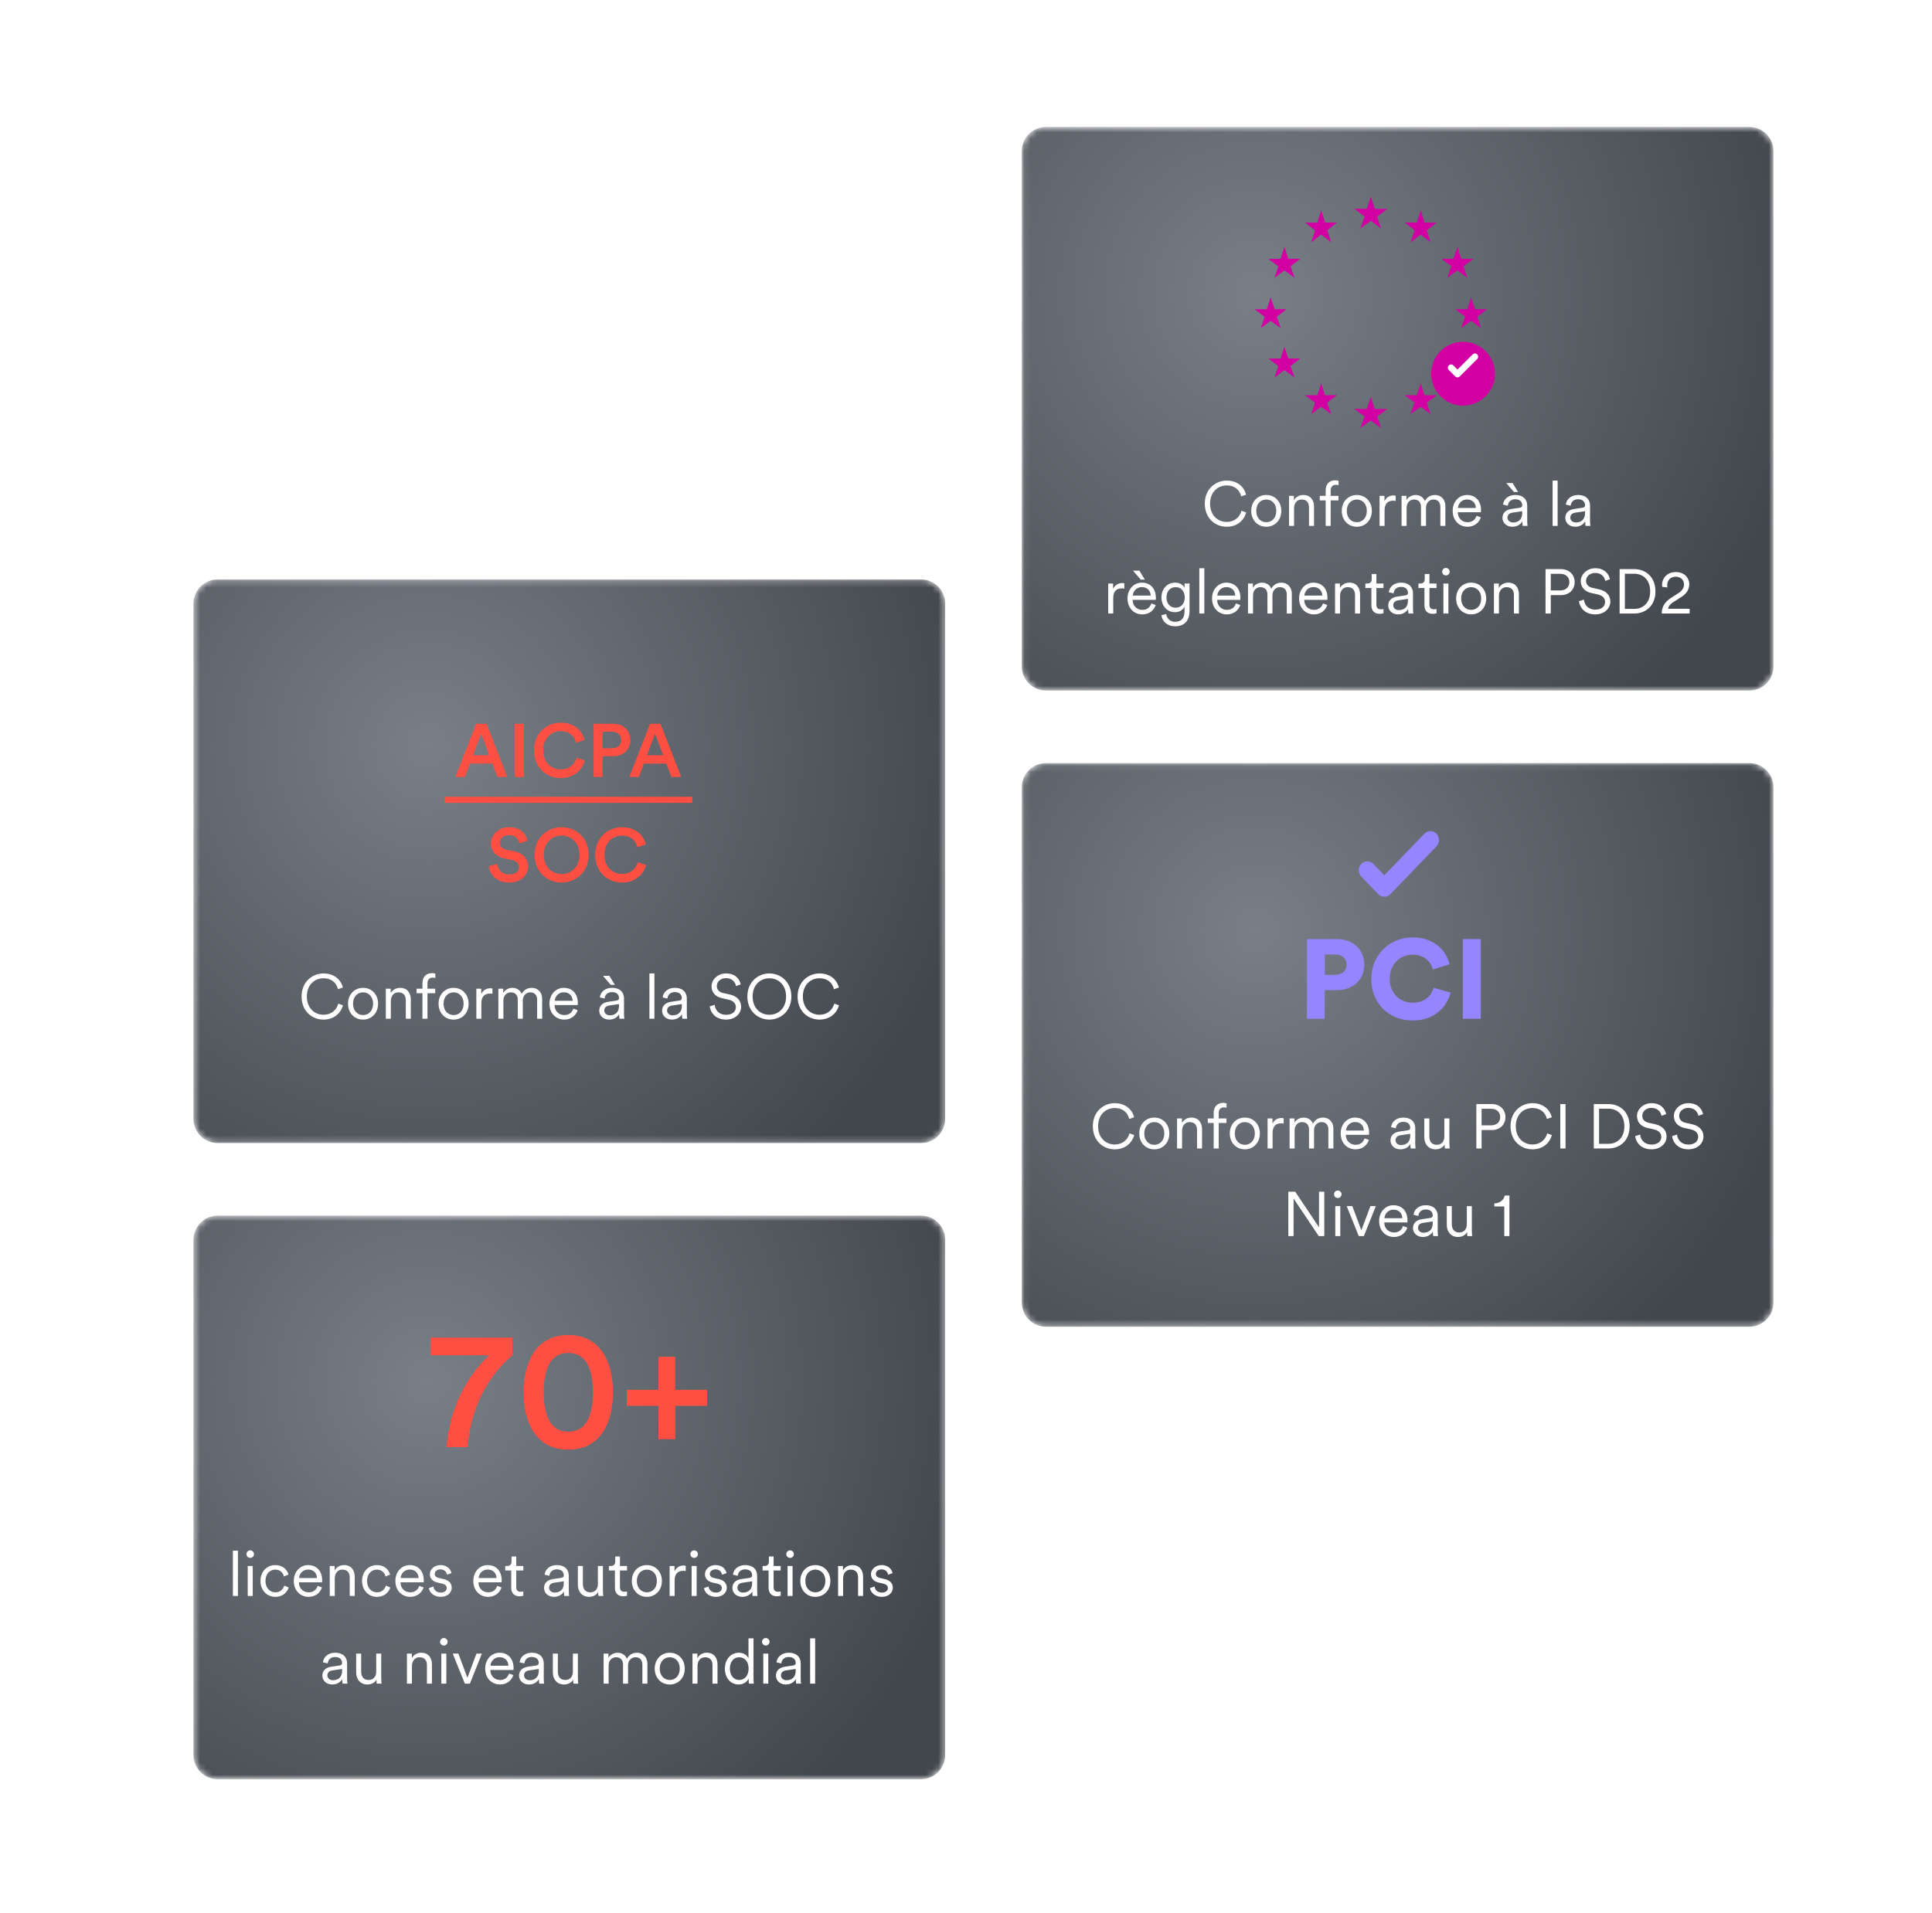
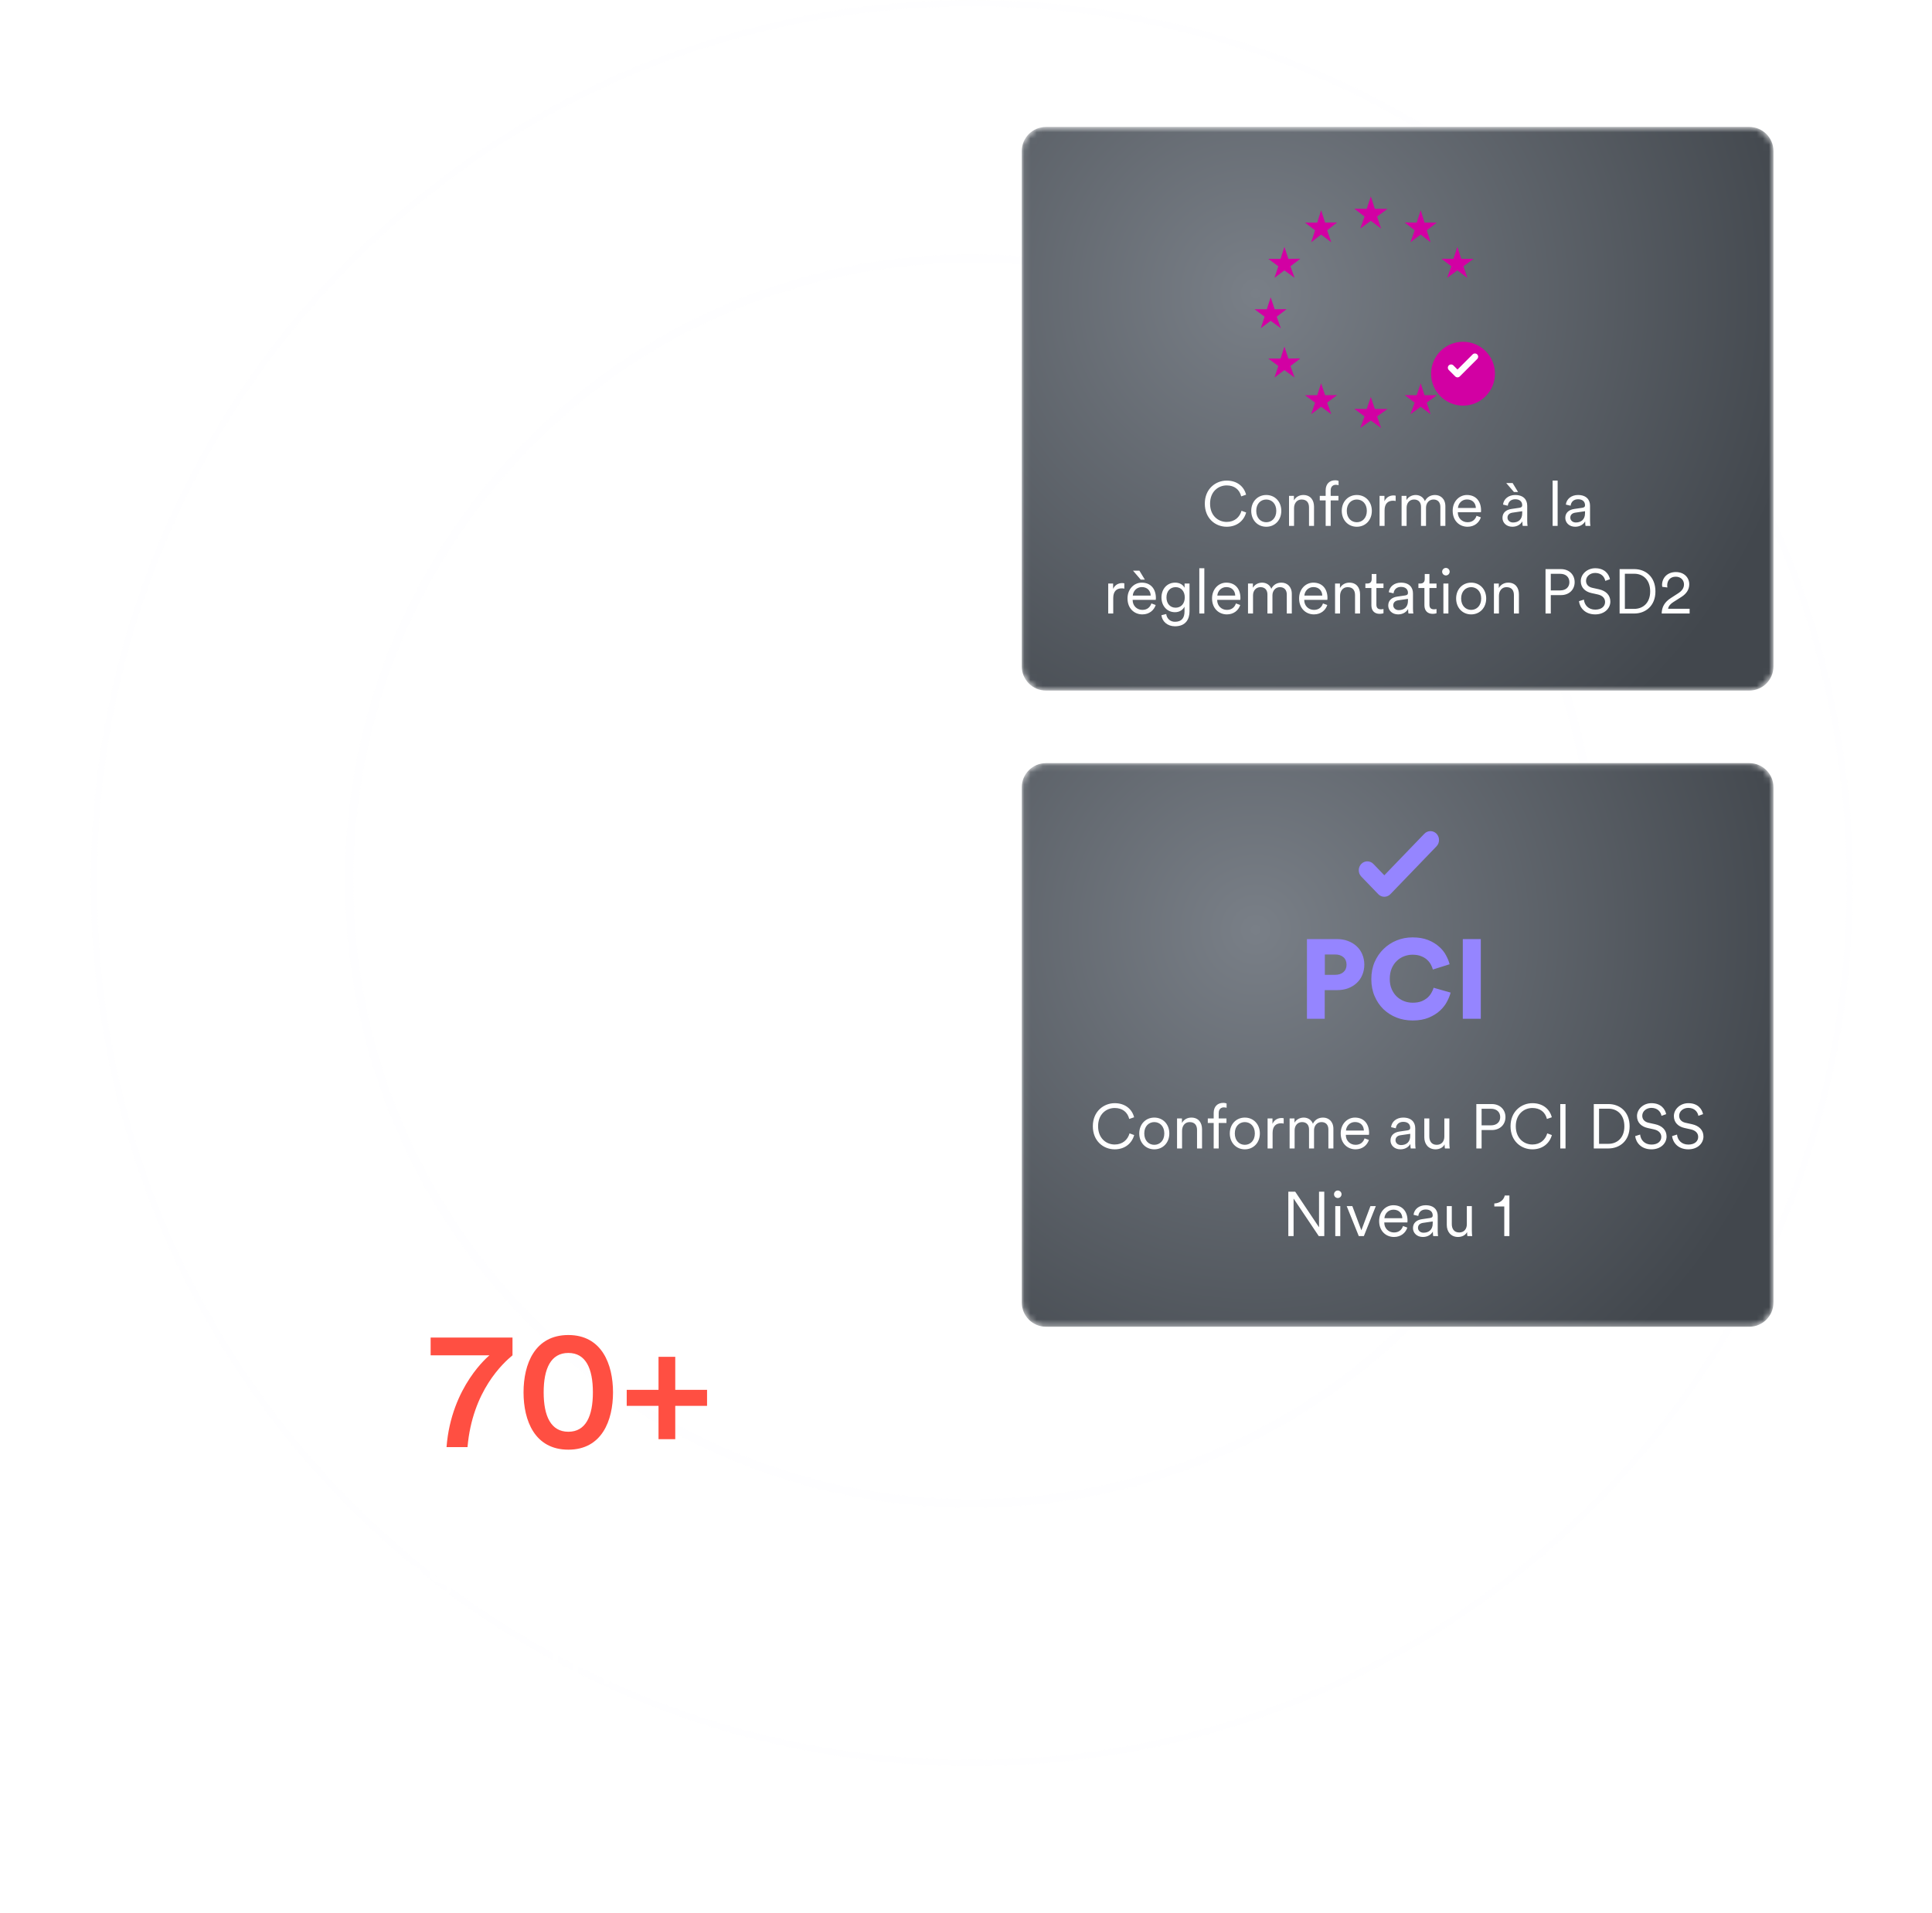
<svg xmlns="http://www.w3.org/2000/svg" width="314" height="311" viewBox="0 0 314 311" fill="none">
  <g opacity="0.07">
    <path d="M157.955 244.415C213.845 244.415 259.152 199.107 259.152 143.217C259.152 87.328 213.845 42.02 157.955 42.02C102.065 42.02 56.758 87.328 56.758 143.217C56.758 199.107 102.065 244.415 157.955 244.415Z" stroke="#F6F7F8" stroke-width="1.401" />
    <path d="M300.648 143.567C300.648 222.569 236.761 286.609 157.956 286.609C79.15 286.609 15.264 222.569 15.264 143.567C15.264 64.566 79.15 0.525 157.956 0.525C236.761 0.525 300.648 64.566 300.648 143.567Z" stroke="#F6F7F8" stroke-width="1.05" />
  </g>
  <mask id="mask0_1163_74585" style="mask-type:luminance" maskUnits="userSpaceOnUse" x="166" y="20" width="123" height="93">
    <path d="M284.305 20.635H169.996C167.825 20.635 166.065 22.395 166.065 24.566V108.332C166.065 110.503 167.825 112.263 169.996 112.263H284.305C286.476 112.263 288.235 110.503 288.235 108.332V24.566C288.235 22.395 286.476 20.635 284.305 20.635Z" fill="white" />
  </mask>
  <g mask="url(#mask0_1163_74585)">
    <path d="M284.305 20.635H169.996C167.825 20.635 166.065 22.395 166.065 24.566V108.332C166.065 110.503 167.825 112.263 169.996 112.263H284.305C286.476 112.263 288.235 110.503 288.235 108.332V24.566C288.235 22.395 286.476 20.635 284.305 20.635Z" fill="url(#paint0_radial_1163_74585)" />
    <path d="M199.366 85.631C197.534 85.631 195.813 84.287 195.813 81.874C195.813 79.461 197.584 78.127 199.366 78.127C201.005 78.127 202.166 79.033 202.522 80.418L201.728 80.693C201.453 79.563 200.598 78.911 199.366 78.911C197.992 78.911 196.668 79.919 196.668 81.874C196.668 83.839 197.992 84.847 199.366 84.847C200.649 84.847 201.484 84.073 201.779 83.034L202.532 83.31C202.166 84.664 201.016 85.631 199.366 85.631ZM205.801 80.469C207.206 80.469 208.245 81.548 208.245 83.045C208.245 84.552 207.206 85.631 205.801 85.631C204.396 85.631 203.358 84.552 203.358 83.045C203.358 81.548 204.396 80.469 205.801 80.469ZM205.801 81.202C204.926 81.202 204.172 81.864 204.172 83.045C204.172 84.236 204.926 84.897 205.801 84.897C206.677 84.897 207.43 84.236 207.43 83.045C207.43 81.864 206.677 81.202 205.801 81.202ZM210.315 82.617V85.488H209.5V80.611H210.295V81.344C210.61 80.775 211.18 80.469 211.822 80.469C212.992 80.469 213.562 81.304 213.562 82.362V85.488H212.748V82.485C212.748 81.772 212.422 81.202 211.537 81.202C210.752 81.202 210.315 81.853 210.315 82.617ZM217.531 81.344H216.269V85.488H215.454V81.344H214.497V80.611H215.454V79.705C215.454 78.636 216.126 78.077 216.992 78.077C217.287 78.077 217.48 78.138 217.552 78.178V78.881C217.48 78.85 217.348 78.81 217.114 78.81C216.717 78.81 216.269 79.023 216.269 79.725V80.611H217.531V81.344ZM220.516 80.469C221.921 80.469 222.96 81.548 222.96 83.045C222.96 84.552 221.921 85.631 220.516 85.631C219.111 85.631 218.072 84.552 218.072 83.045C218.072 81.548 219.111 80.469 220.516 80.469ZM220.516 81.202C219.64 81.202 218.887 81.864 218.887 83.045C218.887 84.236 219.64 84.897 220.516 84.897C221.391 84.897 222.145 84.236 222.145 83.045C222.145 81.864 221.391 81.202 220.516 81.202ZM226.831 80.581V81.446C226.699 81.406 226.546 81.395 226.404 81.395C225.589 81.395 225.029 81.864 225.029 82.963V85.488H224.215V80.611H225.009V81.487C225.324 80.775 225.945 80.54 226.485 80.54C226.617 80.54 226.76 80.561 226.831 80.581ZM228.588 80.611V81.304C228.863 80.795 229.453 80.469 230.085 80.469C230.757 80.469 231.337 80.825 231.581 81.467C231.927 80.775 232.538 80.469 233.23 80.469C234.116 80.469 234.91 81.08 234.91 82.302V85.488H234.096V82.393C234.096 81.721 233.739 81.202 232.976 81.202C232.253 81.202 231.764 81.793 231.764 82.525V85.488H230.95V82.393C230.95 81.721 230.594 81.202 229.82 81.202C229.087 81.202 228.608 81.772 228.608 82.536V85.488H227.794V80.611H228.588ZM236.953 82.577H239.865C239.844 81.803 239.345 81.192 238.419 81.192C237.574 81.192 237.004 81.853 236.953 82.577ZM239.977 83.849L240.679 84.104C240.404 84.949 239.641 85.631 238.511 85.631C237.208 85.631 236.098 84.674 236.098 83.034C236.098 81.497 237.177 80.469 238.409 80.469C239.885 80.469 240.71 81.497 240.71 82.983C240.71 83.086 240.699 83.198 240.689 83.269H236.932V83.31C236.932 84.236 237.635 84.897 238.511 84.897C239.335 84.897 239.783 84.429 239.977 83.849ZM244.191 84.195C244.191 83.34 244.791 82.862 245.646 82.739L246.96 82.546C247.316 82.495 247.397 82.342 247.397 82.129C247.397 81.579 247.031 81.161 246.267 81.161C245.554 81.161 245.127 81.589 245.056 82.21L244.282 82.027C244.384 81.1 245.198 80.469 246.247 80.469C247.632 80.469 248.212 81.263 248.212 82.21V84.674C248.212 85.081 248.242 85.335 248.273 85.488H247.479C247.458 85.376 247.418 85.132 247.418 84.755C247.204 85.152 246.675 85.631 245.799 85.631C244.791 85.631 244.191 84.938 244.191 84.195ZM245.901 84.938C246.746 84.938 247.397 84.47 247.397 83.431V83.106L245.809 83.34C245.341 83.411 245.005 83.676 245.005 84.154C245.005 84.552 245.341 84.938 245.901 84.938ZM246.054 79.981L244.801 78.524H245.84L246.725 79.981H246.054ZM253.156 85.488H252.341V78.127H253.156V85.488ZM254.401 84.195C254.401 83.34 255.002 82.862 255.857 82.739L257.171 82.546C257.527 82.495 257.608 82.342 257.608 82.129C257.608 81.579 257.242 81.161 256.478 81.161C255.765 81.161 255.338 81.589 255.267 82.21L254.493 82.027C254.595 81.1 255.409 80.469 256.458 80.469C257.842 80.469 258.422 81.263 258.422 82.21V84.674C258.422 85.081 258.453 85.335 258.484 85.488H257.689C257.669 85.376 257.628 85.132 257.628 84.755C257.415 85.152 256.885 85.631 256.01 85.631C255.002 85.631 254.401 84.938 254.401 84.195ZM256.111 84.938C256.956 84.938 257.608 84.47 257.608 83.431V83.106L256.02 83.34C255.552 83.411 255.216 83.676 255.216 84.154C255.216 84.552 255.552 84.938 256.111 84.938ZM182.732 94.829V95.694C182.6 95.654 182.447 95.644 182.305 95.644C181.49 95.644 180.93 96.112 180.93 97.211V99.736H180.116V94.859H180.91V95.735C181.226 95.022 181.847 94.788 182.387 94.788C182.519 94.788 182.661 94.809 182.732 94.829ZM184.105 96.825H187.017C186.997 96.051 186.497 95.44 185.571 95.44C184.726 95.44 184.156 96.101 184.105 96.825ZM187.129 98.097L187.831 98.352C187.556 99.197 186.793 99.879 185.663 99.879C184.36 99.879 183.25 98.921 183.25 97.282C183.25 95.745 184.329 94.717 185.561 94.717C187.037 94.717 187.862 95.745 187.862 97.231C187.862 97.334 187.851 97.446 187.842 97.517H184.085V97.558C184.085 98.484 184.787 99.146 185.663 99.146C186.488 99.146 186.935 98.677 187.129 98.097ZM185.398 94.228L184.146 92.772H185.184L186.07 94.228H185.398ZM188.758 100.011L189.542 99.818C189.623 100.53 190.163 101.08 190.957 101.08C192.097 101.08 192.514 100.408 192.514 99.4V98.616C192.29 99.085 191.761 99.522 190.967 99.522C189.674 99.522 188.768 98.494 188.768 97.13C188.768 95.766 189.664 94.717 190.987 94.717C191.751 94.717 192.281 95.073 192.525 95.552V94.859H193.329V99.37C193.329 100.571 192.779 101.813 190.957 101.813C189.756 101.813 188.88 101.039 188.758 100.011ZM192.555 97.12C192.555 96.112 191.955 95.45 191.069 95.45C190.183 95.45 189.582 96.112 189.582 97.12C189.582 98.128 190.183 98.789 191.069 98.789C191.955 98.789 192.555 98.128 192.555 97.12ZM195.735 99.736H194.92V92.375H195.735V99.736ZM197.845 96.825H200.757C200.737 96.051 200.238 95.44 199.311 95.44C198.466 95.44 197.896 96.101 197.845 96.825ZM200.869 98.097L201.571 98.352C201.297 99.197 200.533 99.879 199.403 99.879C198.1 99.879 196.99 98.921 196.99 97.282C196.99 95.745 198.069 94.717 199.301 94.717C200.777 94.717 201.602 95.745 201.602 97.231C201.602 97.334 201.592 97.446 201.582 97.517H197.825V97.558C197.825 98.484 198.527 99.146 199.403 99.146C200.228 99.146 200.676 98.677 200.869 98.097ZM203.628 94.859V95.552C203.903 95.043 204.494 94.717 205.124 94.717C205.797 94.717 206.377 95.073 206.621 95.715C206.967 95.022 207.578 94.717 208.27 94.717C209.156 94.717 209.951 95.328 209.951 96.549V99.736H209.136V96.641C209.136 95.969 208.78 95.45 208.016 95.45C207.293 95.45 206.805 96.04 206.805 96.773V99.736H205.99V96.641C205.99 95.969 205.634 95.45 204.86 95.45C204.127 95.45 203.649 96.02 203.649 96.784V99.736H202.834V94.859H203.628ZM211.993 96.825H214.904C214.884 96.051 214.386 95.44 213.459 95.44C212.614 95.44 212.044 96.101 211.993 96.825ZM215.017 98.097L215.719 98.352C215.444 99.197 214.681 99.879 213.55 99.879C212.247 99.879 211.138 98.921 211.138 97.282C211.138 95.745 212.217 94.717 213.449 94.717C214.925 94.717 215.75 95.745 215.75 97.231C215.75 97.334 215.74 97.446 215.729 97.517H211.973V97.558C211.973 98.484 212.675 99.146 213.55 99.146C214.375 99.146 214.823 98.677 215.017 98.097ZM217.796 96.865V99.736H216.982V94.859H217.776V95.592C218.092 95.022 218.662 94.717 219.303 94.717C220.474 94.717 221.044 95.552 221.044 96.61V99.736H220.229V96.733C220.229 96.02 219.904 95.45 219.018 95.45C218.234 95.45 217.796 96.101 217.796 96.865ZM223.7 93.312V94.859H224.851V95.592H223.7V98.291C223.7 98.8 223.924 99.054 224.444 99.054C224.586 99.054 224.77 99.023 224.851 99.003V99.695C224.759 99.726 224.525 99.787 224.209 99.787C223.405 99.787 222.886 99.288 222.886 98.402V95.592H221.909V94.859H222.225C222.723 94.859 222.937 94.574 222.937 94.117V93.312H223.7ZM225.623 98.443C225.623 97.588 226.224 97.11 227.079 96.987L228.392 96.794C228.749 96.743 228.83 96.59 228.83 96.376C228.83 95.827 228.464 95.409 227.7 95.409C226.988 95.409 226.56 95.837 226.489 96.458L225.715 96.275C225.817 95.348 226.631 94.717 227.68 94.717C229.065 94.717 229.645 95.511 229.645 96.458V98.921C229.645 99.329 229.675 99.583 229.706 99.736H228.912C228.892 99.624 228.851 99.38 228.851 99.003C228.637 99.4 228.107 99.879 227.232 99.879C226.224 99.879 225.623 99.186 225.623 98.443ZM227.334 99.186C228.179 99.186 228.83 98.718 228.83 97.68V97.354L227.242 97.588C226.774 97.659 226.438 97.924 226.438 98.402C226.438 98.8 226.774 99.186 227.334 99.186ZM232.32 93.312V94.859H233.471V95.592H232.32V98.291C232.32 98.8 232.545 99.054 233.064 99.054C233.206 99.054 233.39 99.023 233.471 99.003V99.695C233.379 99.726 233.145 99.787 232.829 99.787C232.025 99.787 231.506 99.288 231.506 98.402V95.592H230.529V94.859H230.844C231.343 94.859 231.557 94.574 231.557 94.117V93.312H232.32ZM235.404 99.736H234.589V94.859H235.404V99.736ZM234.386 92.935C234.386 92.599 234.661 92.325 234.997 92.325C235.333 92.325 235.607 92.599 235.607 92.935C235.607 93.271 235.333 93.546 234.997 93.546C234.661 93.546 234.386 93.271 234.386 92.935ZM239.103 94.717C240.508 94.717 241.546 95.796 241.546 97.293C241.546 98.8 240.508 99.879 239.103 99.879C237.698 99.879 236.659 98.8 236.659 97.293C236.659 95.796 237.698 94.717 239.103 94.717ZM239.103 95.45C238.228 95.45 237.474 96.112 237.474 97.293C237.474 98.484 238.228 99.146 239.103 99.146C239.979 99.146 240.732 98.484 240.732 97.293C240.732 96.112 239.979 95.45 239.103 95.45ZM243.616 96.865V99.736H242.802V94.859H243.596V95.592C243.912 95.022 244.481 94.717 245.123 94.717C246.294 94.717 246.864 95.552 246.864 96.61V99.736H246.049V96.733C246.049 96.02 245.723 95.45 244.838 95.45C244.054 95.45 243.616 96.101 243.616 96.865ZM252.043 95.98H253.57C254.496 95.98 255.067 95.44 255.067 94.646C255.067 93.821 254.496 93.281 253.57 93.281H252.043V95.98ZM253.702 96.743H252.043V99.736H251.188V92.518H253.702C255.036 92.518 255.922 93.434 255.922 94.635C255.922 95.847 255.036 96.743 253.702 96.743ZM261.661 94.157L260.898 94.432C260.786 93.821 260.307 93.149 259.269 93.139C258.434 93.139 257.772 93.689 257.772 94.422C257.772 95.002 258.149 95.419 258.811 95.562L259.869 95.796C261.03 96.051 261.723 96.773 261.723 97.791C261.723 98.901 260.776 99.879 259.269 99.879C257.599 99.879 256.754 98.789 256.622 97.731L257.426 97.476C257.508 98.331 258.129 99.105 259.269 99.105C260.307 99.105 260.867 98.555 260.867 97.863C260.867 97.272 260.46 96.814 259.696 96.641L258.638 96.407C257.64 96.183 256.917 95.531 256.917 94.473C256.917 93.343 257.956 92.375 259.259 92.375C260.816 92.375 261.478 93.322 261.661 94.157ZM264.083 98.983H265.6C267.005 98.983 268.196 98.036 268.196 96.142C268.196 94.238 267.025 93.271 265.62 93.271H264.083V98.983ZM265.6 99.736H263.228V92.518H265.62C267.453 92.518 269.051 93.77 269.051 96.142C269.051 98.504 267.433 99.736 265.6 99.736ZM270.993 95.501L270.158 95.399C270.138 95.307 270.127 95.195 270.127 95.104C270.127 93.974 270.952 92.996 272.367 92.996C273.731 92.996 274.546 93.902 274.546 94.992C274.546 95.857 274.057 96.539 273.304 97.018L271.95 97.883C271.553 98.138 271.186 98.484 271.105 98.962H274.607V99.736H270.066C270.087 98.718 270.494 97.903 271.553 97.222L272.734 96.458C273.375 96.051 273.691 95.583 273.691 95.002C273.691 94.35 273.222 93.75 272.347 93.75C271.451 93.75 270.962 94.371 270.962 95.185C270.962 95.297 270.972 95.419 270.993 95.501Z" fill="white" />
    <path d="M222.124 33.952L222.796 31.935L223.446 33.952H225.51L223.817 35.204L224.466 37.152L222.796 35.9L221.081 37.152L221.776 35.204L220.106 33.929L222.124 33.952Z" fill="#D200A3" />
    <path d="M230.25 36.188L230.899 34.17L231.526 36.188H233.519L231.884 37.44L232.511 39.387L230.899 38.135L229.242 39.387L229.914 37.44L228.302 36.164L230.25 36.188Z" fill="#D200A3" />
    <path d="M236.214 42.078L236.863 40.132L237.49 42.078H239.483L237.848 43.285L238.475 45.163L236.863 43.956L235.206 45.163L235.878 43.285L234.266 42.055L236.214 42.078Z" fill="#D200A3" />
-     <path d="M238.453 50.276L239.102 48.331L239.729 50.276H241.722L240.088 51.483L240.714 53.362L239.102 52.154L237.445 53.362L238.117 51.483L236.505 50.254L238.453 50.276Z" fill="#D200A3" />
    <path d="M230.25 64.251L230.899 62.306L231.526 64.251H233.519L231.884 65.458L232.511 67.336L230.899 66.129L229.242 67.336L229.914 65.458L228.302 64.228L230.25 64.251Z" fill="#D200A3" />
    <path d="M222.124 66.487L222.796 64.541L223.446 66.487H225.51L223.817 67.694L224.466 69.572L222.796 68.365L221.081 69.572L221.776 67.694L220.106 66.465L222.124 66.487Z" fill="#D200A3" />
    <path d="M215.364 36.188L214.714 34.17L214.087 36.188H212.095L213.729 37.44L213.102 39.387L214.714 38.135L216.371 39.387L215.699 37.44L217.311 36.164L215.364 36.188Z" fill="#D200A3" />
    <path d="M209.398 42.078L208.749 40.132L208.122 42.078H206.129L207.763 43.285L207.137 45.163L208.749 43.956L210.405 45.163L209.734 43.285L211.346 42.055L209.398 42.078Z" fill="#D200A3" />
    <path d="M207.166 50.276L206.516 48.331L205.889 50.276H203.896L205.531 51.483L204.904 53.362L206.516 52.154L208.173 53.362L207.501 51.483L209.113 50.254L207.166 50.276Z" fill="#D200A3" />
    <path d="M209.398 58.288L208.749 56.343L208.122 58.288H206.129L207.763 59.495L207.137 61.374L208.749 60.167L210.405 61.374L209.734 59.495L211.346 58.266L209.398 58.288Z" fill="#D200A3" />
    <path d="M215.364 64.251L214.714 62.306L214.087 64.251H212.095L213.729 65.458L213.102 67.336L214.714 66.129L216.371 67.336L215.699 65.458L217.311 64.228L215.364 64.251Z" fill="#D200A3" />
    <g filter="url(#filter0_d_1163_74585)">
      <path d="M237.778 64.674C240.645 64.674 242.969 62.35 242.969 59.484C242.969 56.617 240.645 54.294 237.778 54.294C234.912 54.294 232.588 56.617 232.588 59.484C232.588 62.35 234.912 64.674 237.778 64.674Z" fill="#D200A3" />
    </g>
    <path fill-rule="evenodd" clip-rule="evenodd" d="M236.51 61.191L235.467 60.148C235.261 59.942 235.261 59.609 235.467 59.403C235.672 59.197 236.006 59.197 236.212 59.403L236.882 60.073L239.341 57.615C239.547 57.409 239.88 57.409 240.086 57.615C240.292 57.821 240.292 58.154 240.086 58.36L237.255 61.191C237.049 61.397 236.715 61.397 236.51 61.191Z" fill="white" />
  </g>
  <mask id="mask1_1163_74585" style="mask-type:luminance" maskUnits="userSpaceOnUse" x="166" y="124" width="123" height="92">
    <path d="M284.305 124.054H169.996C167.825 124.054 166.065 125.814 166.065 127.985V211.751C166.065 213.922 167.825 215.682 169.996 215.682H284.305C286.476 215.682 288.235 213.922 288.235 211.751V127.985C288.235 125.814 286.476 124.054 284.305 124.054Z" fill="white" />
  </mask>
  <g mask="url(#mask1_1163_74585)">
    <path d="M284.305 124.054H169.996C167.825 124.054 166.065 125.814 166.065 127.985V211.751C166.065 213.922 167.825 215.682 169.996 215.682H284.305C286.476 215.682 288.235 213.922 288.235 211.751V127.985C288.235 125.814 286.476 124.054 284.305 124.054Z" fill="url(#paint1_radial_1163_74585)" />
    <path d="M181.167 186.841C179.335 186.841 177.614 185.497 177.614 183.084C177.614 180.671 179.385 179.337 181.167 179.337C182.806 179.337 183.967 180.244 184.323 181.628L183.529 181.903C183.255 180.773 182.399 180.121 181.167 180.121C179.793 180.121 178.469 181.129 178.469 183.084C178.469 185.049 179.793 186.057 181.167 186.057C182.45 186.057 183.285 185.283 183.58 184.244L184.333 184.52C183.967 185.874 182.817 186.841 181.167 186.841ZM187.603 181.679C189.007 181.679 190.046 182.758 190.046 184.255C190.046 185.762 189.007 186.841 187.603 186.841C186.197 186.841 185.159 185.762 185.159 184.255C185.159 182.758 186.197 181.679 187.603 181.679ZM187.603 182.412C186.727 182.412 185.973 183.074 185.973 184.255C185.973 185.446 186.727 186.107 187.603 186.107C188.478 186.107 189.231 185.446 189.231 184.255C189.231 183.074 188.478 182.412 187.603 182.412ZM192.116 183.827V186.698H191.301V181.821H192.096V182.554C192.411 181.984 192.981 181.679 193.623 181.679C194.793 181.679 195.363 182.514 195.363 183.573V186.698H194.549V183.695C194.549 182.982 194.223 182.412 193.338 182.412C192.554 182.412 192.116 183.063 192.116 183.827ZM199.332 182.554H198.07V186.698H197.255V182.554H196.298V181.821H197.255V180.915C197.255 179.846 197.928 179.287 198.793 179.287C199.088 179.287 199.281 179.348 199.353 179.388V180.091C199.281 180.06 199.149 180.02 198.915 180.02C198.518 180.02 198.07 180.233 198.07 180.936V181.821H199.332V182.554ZM202.317 181.679C203.722 181.679 204.76 182.758 204.76 184.255C204.76 185.762 203.722 186.841 202.317 186.841C200.912 186.841 199.874 185.762 199.874 184.255C199.874 182.758 200.912 181.679 202.317 181.679ZM202.317 182.412C201.441 182.412 200.688 183.074 200.688 184.255C200.688 185.446 201.441 186.107 202.317 186.107C203.192 186.107 203.946 185.446 203.946 184.255C203.946 183.074 203.192 182.412 202.317 182.412ZM208.632 181.791V182.657C208.5 182.616 208.347 182.605 208.205 182.605C207.39 182.605 206.83 183.074 206.83 184.173V186.698H206.016V181.821H206.81V182.697C207.125 181.984 207.746 181.75 208.286 181.75C208.418 181.75 208.561 181.771 208.632 181.791ZM210.389 181.821V182.514C210.664 182.005 211.254 181.679 211.886 181.679C212.558 181.679 213.138 182.036 213.382 182.677C213.729 181.984 214.339 181.679 215.032 181.679C215.917 181.679 216.711 182.29 216.711 183.511V186.698H215.897V183.603C215.897 182.931 215.541 182.412 214.777 182.412C214.054 182.412 213.565 183.002 213.565 183.735V186.698H212.751V183.603C212.751 182.931 212.395 182.412 211.621 182.412C210.888 182.412 210.409 182.982 210.409 183.746V186.698H209.595V181.821H210.389ZM218.754 183.787H221.666C221.646 183.013 221.146 182.402 220.22 182.402C219.375 182.402 218.805 183.063 218.754 183.787ZM221.778 185.059L222.48 185.314C222.205 186.159 221.442 186.841 220.312 186.841C219.009 186.841 217.899 185.883 217.899 184.244C217.899 182.707 218.978 181.679 220.21 181.679C221.686 181.679 222.511 182.707 222.511 184.194C222.511 184.296 222.5 184.408 222.49 184.479H218.734V184.52C218.734 185.446 219.436 186.107 220.312 186.107C221.136 186.107 221.584 185.639 221.778 185.059ZM225.992 185.405C225.992 184.55 226.592 184.071 227.447 183.949L228.761 183.756C229.117 183.705 229.198 183.552 229.198 183.338C229.198 182.789 228.832 182.371 228.068 182.371C227.356 182.371 226.928 182.799 226.857 183.42L226.083 183.237C226.185 182.31 226.999 181.679 228.048 181.679C229.433 181.679 230.013 182.473 230.013 183.42V185.883C230.013 186.291 230.044 186.545 230.074 186.698H229.28C229.259 186.586 229.219 186.342 229.219 185.965C229.005 186.362 228.476 186.841 227.6 186.841C226.592 186.841 225.992 186.148 225.992 185.405ZM227.702 186.148C228.547 186.148 229.198 185.68 229.198 184.641V184.316L227.61 184.55C227.142 184.621 226.806 184.886 226.806 185.365C226.806 185.762 227.142 186.148 227.702 186.148ZM234.785 186.036C234.551 186.535 233.96 186.841 233.319 186.841C232.138 186.841 231.487 185.965 231.487 184.886V181.821H232.301V184.753C232.301 185.466 232.637 186.107 233.502 186.107C234.306 186.107 234.744 185.538 234.744 184.764V181.821H235.559V185.782C235.559 186.159 235.589 186.504 235.62 186.698H234.836C234.805 186.586 234.785 186.321 234.785 186.077V186.036ZM240.798 182.941H242.326C243.252 182.941 243.822 182.402 243.822 181.608C243.822 180.783 243.252 180.244 242.326 180.244H240.798V182.941ZM242.458 183.705H240.798V186.698H239.943V179.48H242.458C243.792 179.48 244.677 180.396 244.677 181.598C244.677 182.809 243.792 183.705 242.458 183.705ZM249.053 186.841C247.22 186.841 245.5 185.497 245.5 183.084C245.5 180.671 247.271 179.337 249.053 179.337C250.692 179.337 251.852 180.244 252.209 181.628L251.415 181.903C251.14 180.773 250.285 180.121 249.053 180.121C247.678 180.121 246.355 181.129 246.355 183.084C246.355 185.049 247.678 186.057 249.053 186.057C250.336 186.057 251.17 185.283 251.466 184.244L252.219 184.52C251.852 185.874 250.702 186.841 249.053 186.841ZM254.439 186.698H253.584V179.48H254.439V186.698ZM259.888 185.945H261.404C262.81 185.945 264.001 184.998 264.001 183.104C264.001 181.2 262.83 180.233 261.425 180.233H259.888V185.945ZM261.404 186.698H259.032V179.48H261.425C263.258 179.48 264.856 180.732 264.856 183.104C264.856 185.466 263.237 186.698 261.404 186.698ZM270.798 181.119L270.035 181.394C269.923 180.783 269.444 180.111 268.406 180.101C267.571 180.101 266.91 180.651 266.91 181.384C266.91 181.964 267.286 182.381 267.948 182.524L269.006 182.758C270.167 183.013 270.86 183.735 270.86 184.753C270.86 185.863 269.913 186.841 268.406 186.841C266.736 186.841 265.891 185.751 265.759 184.693L266.563 184.438C266.645 185.293 267.266 186.067 268.406 186.067C269.444 186.067 270.004 185.517 270.004 184.825C270.004 184.234 269.597 183.776 268.834 183.603L267.775 183.369C266.777 183.145 266.054 182.493 266.054 181.435C266.054 180.305 267.093 179.337 268.396 179.337C269.953 179.337 270.615 180.284 270.798 181.119ZM276.794 181.119L276.03 181.394C275.918 180.783 275.44 180.111 274.401 180.101C273.566 180.101 272.905 180.651 272.905 181.384C272.905 181.964 273.281 182.381 273.943 182.524L275.002 182.758C276.162 183.013 276.855 183.735 276.855 184.753C276.855 185.863 275.908 186.841 274.401 186.841C272.732 186.841 271.887 185.751 271.754 184.693L272.558 184.438C272.64 185.293 273.261 186.067 274.401 186.067C275.44 186.067 275.999 185.517 275.999 184.825C275.999 184.234 275.592 183.776 274.829 183.603L273.77 183.369C272.772 183.145 272.049 182.493 272.049 181.435C272.049 180.305 273.088 179.337 274.391 179.337C275.949 179.337 276.611 180.284 276.794 181.119ZM215.23 200.946H214.334L210.241 194.838V200.946H209.386V193.728H210.506L214.375 199.51V193.728H215.23V200.946ZM217.832 200.946H217.017V196.069H217.832V200.946ZM216.813 194.145C216.813 193.809 217.088 193.535 217.424 193.535C217.76 193.535 218.035 193.809 218.035 194.145C218.035 194.481 217.76 194.756 217.424 194.756C217.088 194.756 216.813 194.481 216.813 194.145ZM223.607 196.069L221.663 200.946H220.838L218.873 196.069H219.789L221.255 199.999L222.732 196.069H223.607ZM225.003 198.035H227.914C227.894 197.261 227.395 196.65 226.469 196.65C225.624 196.65 225.054 197.311 225.003 198.035ZM228.026 199.307L228.729 199.562C228.454 200.407 227.69 201.089 226.56 201.089C225.257 201.089 224.147 200.131 224.147 198.492C224.147 196.955 225.227 195.927 226.458 195.927C227.935 195.927 228.759 196.955 228.759 198.442C228.759 198.544 228.749 198.656 228.739 198.727H224.982V198.768C224.982 199.694 225.685 200.356 226.56 200.356C227.385 200.356 227.833 199.887 228.026 199.307ZM229.645 199.653C229.645 198.798 230.246 198.32 231.101 198.197L232.415 198.004C232.771 197.953 232.852 197.8 232.852 197.586C232.852 197.037 232.486 196.619 231.722 196.619C231.009 196.619 230.582 197.047 230.511 197.668L229.737 197.485C229.839 196.558 230.653 195.927 231.702 195.927C233.086 195.927 233.666 196.721 233.666 197.668V200.131C233.666 200.539 233.697 200.793 233.728 200.946H232.933C232.913 200.834 232.873 200.59 232.873 200.213C232.659 200.61 232.129 201.089 231.254 201.089C230.246 201.089 229.645 200.396 229.645 199.653ZM231.356 200.396C232.201 200.396 232.852 199.928 232.852 198.889V198.564L231.264 198.798C230.796 198.869 230.46 199.134 230.46 199.613C230.46 200.01 230.796 200.396 231.356 200.396ZM238.439 200.284C238.205 200.783 237.614 201.089 236.973 201.089C235.791 201.089 235.14 200.213 235.14 199.134V196.069H235.955V199.001C235.955 199.714 236.291 200.356 237.156 200.356C237.96 200.356 238.398 199.786 238.398 199.012V196.069H239.212V200.03C239.212 200.407 239.243 200.752 239.273 200.946H238.49C238.459 200.834 238.439 200.569 238.439 200.325V200.284ZM245.318 200.946H244.483V196.131H242.864V195.642C243.781 195.601 244.402 195.062 244.564 194.349H245.318V200.946Z" fill="white" />
    <path d="M217.002 158.473C217.55 158.473 217.995 158.326 218.336 158.034C218.677 157.742 218.848 157.339 218.848 156.828C218.848 156.303 218.677 155.895 218.336 155.603C217.995 155.311 217.55 155.164 217.002 155.164H215.321V158.473H217.002ZM215.302 160.959V165.619H212.414V152.66H217.294C217.953 152.66 218.55 152.764 219.086 152.971C219.634 153.178 220.103 153.464 220.493 153.83C220.895 154.196 221.2 154.634 221.407 155.146C221.626 155.658 221.736 156.212 221.736 156.81C221.736 157.419 221.626 157.979 221.407 158.491C221.2 159.003 220.895 159.441 220.493 159.807C220.103 160.173 219.634 160.459 219.086 160.666C218.55 160.861 217.953 160.959 217.294 160.959H215.302ZM229.601 165.893C228.663 165.893 227.785 165.735 226.969 165.418C226.152 165.089 225.44 164.632 224.83 164.048C224.233 163.462 223.758 162.756 223.405 161.927C223.051 161.099 222.875 160.178 222.875 159.167C222.875 158.156 223.051 157.236 223.405 156.407C223.77 155.566 224.258 154.854 224.867 154.268C225.476 153.672 226.183 153.209 226.987 152.879C227.803 152.55 228.663 152.386 229.564 152.386C230.539 152.386 231.38 152.526 232.087 152.806C232.793 153.087 233.391 153.446 233.878 153.885C234.365 154.311 234.743 154.78 235.011 155.292C235.291 155.804 235.487 156.291 235.596 156.754L232.873 157.613C232.824 157.394 232.726 157.145 232.58 156.864C232.446 156.584 232.251 156.322 231.995 156.078C231.739 155.822 231.41 155.615 231.008 155.457C230.618 155.286 230.137 155.201 229.564 155.201C229.126 155.201 228.687 155.28 228.248 155.438C227.81 155.597 227.413 155.841 227.06 156.169C226.707 156.486 226.42 156.895 226.201 157.394C225.982 157.894 225.872 158.485 225.872 159.167C225.872 159.777 225.976 160.318 226.183 160.794C226.39 161.269 226.664 161.672 227.006 162C227.359 162.329 227.755 162.579 228.194 162.749C228.644 162.92 229.113 163.005 229.601 163.005C230.161 163.005 230.643 162.926 231.045 162.768C231.447 162.597 231.782 162.39 232.05 162.147C232.318 161.891 232.525 161.622 232.671 161.342C232.83 161.062 232.94 160.806 233 160.574L235.761 161.361C235.651 161.812 235.456 162.299 235.176 162.823C234.908 163.347 234.524 163.84 234.024 164.303C233.537 164.754 232.927 165.132 232.196 165.436C231.465 165.741 230.6 165.893 229.601 165.893ZM237.743 165.619V152.66H240.667V165.619H237.743Z" fill="#9585FF" />
    <path fill-rule="evenodd" clip-rule="evenodd" d="M224.002 145.36L221.241 142.494C220.697 141.929 220.697 141.013 221.241 140.448C221.786 139.882 222.669 139.882 223.214 140.448L224.989 142.29L231.497 135.534C232.042 134.969 232.925 134.969 233.47 135.534C234.015 136.1 234.015 137.016 233.47 137.582L225.975 145.36C225.43 145.926 224.547 145.926 224.002 145.36Z" fill="#9585FF" />
  </g>
  <g filter="url(#filter1_d_1163_74585)">
    <mask id="mask2_1163_74585" style="mask-type:luminance" maskUnits="userSpaceOnUse" x="31" y="93" width="123" height="92">
-       <path d="M149.683 93.174H35.374C33.203 93.174 31.443 94.934 31.443 97.104V180.871C31.443 183.042 33.203 184.801 35.374 184.801H149.683C151.854 184.801 153.613 183.042 153.613 180.871V97.104C153.613 94.934 151.854 93.174 149.683 93.174Z" fill="white" />
-     </mask>
+       </mask>
    <g mask="url(#mask2_1163_74585)">
      <path d="M149.683 93.174H35.374C33.203 93.174 31.443 94.934 31.443 97.104V180.871C31.443 183.042 33.203 184.801 35.374 184.801H149.683C151.854 184.801 153.613 183.042 153.613 180.871V97.104C153.613 94.934 151.854 93.174 149.683 93.174Z" fill="url(#paint2_radial_1163_74585)" />
      <path d="M80.841 125.284H82.437L79.074 116.646H77.381L74.018 125.284H75.565L76.369 123.116H80.024L80.841 125.284ZM78.197 118.23L79.512 121.763H76.881L78.197 118.23ZM85.163 125.284V116.646H83.677V125.284H85.163ZM91.144 125.467C93.349 125.467 94.664 124.066 95.055 122.604L93.714 122.165C93.422 123.14 92.594 124.066 91.144 124.066C89.669 124.066 88.28 122.994 88.28 120.971C88.28 118.876 89.706 117.84 91.131 117.84C92.581 117.84 93.386 118.681 93.641 119.729L95.018 119.265C94.628 117.755 93.325 116.463 91.131 116.463C88.89 116.463 86.782 118.157 86.782 120.971C86.782 123.786 88.816 125.467 91.144 125.467ZM97.942 120.618V117.937H99.465C100.391 117.937 100.951 118.462 100.951 119.29C100.951 120.106 100.391 120.618 99.465 120.618H97.942ZM99.684 121.91C101.341 121.91 102.438 120.801 102.438 119.278C102.438 117.767 101.341 116.646 99.684 116.646H96.48V125.284H97.942V121.91H99.684ZM109.111 125.284H110.707L107.345 116.646H105.651L102.288 125.284H103.836L104.64 123.116H108.295L109.111 125.284ZM106.467 118.23L107.783 121.763H105.151L106.467 118.23Z" fill="#FF4F42" />
-       <path d="M85.733 135.655C85.538 134.692 84.746 133.449 82.711 133.449C81.103 133.449 79.775 134.644 79.775 136.093C79.775 137.385 80.652 138.25 81.968 138.518L83.186 138.774C83.93 138.932 84.344 139.383 84.344 139.943C84.344 140.614 83.808 141.138 82.772 141.138C81.529 141.138 80.883 140.309 80.799 139.407L79.434 139.797C79.568 141.04 80.579 142.453 82.772 142.453C84.746 142.453 85.831 141.174 85.831 139.834C85.831 138.615 85.014 137.653 83.491 137.348L82.248 137.092C81.578 136.946 81.237 136.532 81.237 135.984C81.237 135.326 81.846 134.741 82.723 134.741C83.881 134.741 84.332 135.533 84.417 136.069L85.733 135.655ZM88.384 137.945C88.384 135.862 89.821 134.826 91.271 134.826C92.733 134.826 94.171 135.862 94.171 137.945C94.171 140.029 92.733 141.065 91.271 141.065C89.821 141.065 88.384 140.029 88.384 137.945ZM86.885 137.945C86.885 140.784 89.005 142.453 91.271 142.453C93.537 142.453 95.669 140.784 95.669 137.945C95.669 135.119 93.537 133.449 91.271 133.449C89.005 133.449 86.885 135.119 86.885 137.945ZM101.099 142.453C103.304 142.453 104.62 141.052 105.01 139.59L103.669 139.151C103.377 140.126 102.549 141.052 101.099 141.052C99.624 141.052 98.236 139.98 98.236 137.957C98.236 135.862 99.661 134.826 101.087 134.826C102.537 134.826 103.341 135.667 103.596 136.715L104.973 136.252C104.583 134.741 103.28 133.449 101.087 133.449C98.845 133.449 96.737 135.143 96.737 137.957C96.737 140.772 98.772 142.453 101.099 142.453Z" fill="#FF4F42" />
      <path d="M72.223 129.005H112.51" stroke="#FF4F42" stroke-width="0.983" />
      <path d="M52.571 164.732C50.738 164.732 49.018 163.388 49.018 160.975C49.018 158.562 50.789 157.228 52.571 157.228C54.21 157.228 55.37 158.134 55.727 159.519L54.933 159.794C54.658 158.664 53.803 158.012 52.571 158.012C51.196 158.012 49.873 159.02 49.873 160.975C49.873 162.94 51.196 163.948 52.571 163.948C53.854 163.948 54.688 163.174 54.984 162.136L55.737 162.411C55.37 163.765 54.22 164.732 52.571 164.732ZM59.006 159.57C60.411 159.57 61.449 160.649 61.449 162.146C61.449 163.653 60.411 164.732 59.006 164.732C57.601 164.732 56.563 163.653 56.563 162.146C56.563 160.649 57.601 159.57 59.006 159.57ZM59.006 160.303C58.13 160.303 57.377 160.965 57.377 162.146C57.377 163.337 58.13 163.999 59.006 163.999C59.882 163.999 60.635 163.337 60.635 162.146C60.635 160.965 59.882 160.303 59.006 160.303ZM63.519 161.718V164.589H62.705V159.712H63.499V160.445C63.815 159.876 64.384 159.57 65.026 159.57C66.197 159.57 66.767 160.405 66.767 161.463V164.589H65.953V161.586C65.953 160.873 65.626 160.303 64.741 160.303C63.957 160.303 63.519 160.954 63.519 161.718ZM70.736 160.445H69.473V164.589H68.659V160.445H67.702V159.712H68.659V158.806C68.659 157.737 69.331 157.178 70.196 157.178C70.491 157.178 70.685 157.239 70.756 157.279V157.982C70.685 157.951 70.552 157.911 70.319 157.911C69.921 157.911 69.473 158.124 69.473 158.827V159.712H70.736V160.445ZM73.72 159.57C75.126 159.57 76.164 160.649 76.164 162.146C76.164 163.653 75.126 164.732 73.72 164.732C72.316 164.732 71.277 163.653 71.277 162.146C71.277 160.649 72.316 159.57 73.72 159.57ZM73.72 160.303C72.845 160.303 72.092 160.965 72.092 162.146C72.092 163.337 72.845 163.999 73.72 163.999C74.596 163.999 75.35 163.337 75.35 162.146C75.35 160.965 74.596 160.303 73.72 160.303ZM80.036 159.682V160.547C79.903 160.507 79.751 160.497 79.608 160.497C78.794 160.497 78.234 160.965 78.234 162.064V164.589H77.419V159.712H78.213V160.588C78.529 159.876 79.15 159.641 79.69 159.641C79.822 159.641 79.964 159.662 80.036 159.682ZM81.793 159.712V160.405C82.067 159.896 82.658 159.57 83.289 159.57C83.961 159.57 84.541 159.926 84.786 160.568C85.132 159.876 85.743 159.57 86.435 159.57C87.321 159.57 88.115 160.181 88.115 161.403V164.589H87.3V161.494C87.3 160.822 86.944 160.303 86.18 160.303C85.458 160.303 84.969 160.894 84.969 161.627V164.589H84.154V161.494C84.154 160.822 83.798 160.303 83.024 160.303C82.291 160.303 81.813 160.873 81.813 161.637V164.589H80.999V159.712H81.793ZM90.158 161.678H93.069C93.049 160.904 92.55 160.293 91.624 160.293C90.779 160.293 90.208 160.954 90.158 161.678ZM93.181 162.95L93.884 163.205C93.609 164.05 92.845 164.732 91.715 164.732C90.412 164.732 89.302 163.775 89.302 162.136C89.302 160.598 90.382 159.57 91.613 159.57C93.089 159.57 93.914 160.598 93.914 162.084C93.914 162.187 93.904 162.299 93.894 162.37H90.137V162.411C90.137 163.337 90.84 163.999 91.715 163.999C92.54 163.999 92.988 163.53 93.181 162.95ZM97.395 163.296C97.395 162.441 97.996 161.963 98.851 161.84L100.164 161.647C100.52 161.596 100.602 161.443 100.602 161.23C100.602 160.68 100.235 160.262 99.472 160.262C98.759 160.262 98.332 160.69 98.26 161.311L97.487 161.128C97.588 160.201 98.403 159.57 99.451 159.57C100.836 159.57 101.417 160.364 101.417 161.311V163.775C101.417 164.182 101.447 164.436 101.477 164.589H100.683C100.663 164.477 100.622 164.233 100.622 163.856C100.408 164.253 99.879 164.732 99.004 164.732C97.996 164.732 97.395 164.039 97.395 163.296ZM99.105 164.039C99.95 164.039 100.602 163.571 100.602 162.533V162.207L99.013 162.441C98.545 162.512 98.209 162.777 98.209 163.255C98.209 163.653 98.545 164.039 99.105 164.039ZM99.258 159.082L98.006 157.625H99.044L99.93 159.082H99.258ZM106.36 164.589H105.546V157.228H106.36V164.589ZM107.606 163.296C107.606 162.441 108.206 161.963 109.061 161.84L110.375 161.647C110.731 161.596 110.812 161.443 110.812 161.23C110.812 160.68 110.446 160.262 109.682 160.262C108.97 160.262 108.542 160.69 108.471 161.311L107.697 161.128C107.799 160.201 108.614 159.57 109.662 159.57C111.047 159.57 111.627 160.364 111.627 161.311V163.775C111.627 164.182 111.657 164.436 111.688 164.589H110.894C110.874 164.477 110.833 164.233 110.833 163.856C110.619 164.253 110.09 164.732 109.214 164.732C108.206 164.732 107.606 164.039 107.606 163.296ZM109.316 164.039C110.161 164.039 110.812 163.571 110.812 162.533V162.207L109.224 162.441C108.756 162.512 108.42 162.777 108.42 163.255C108.42 163.653 108.756 164.039 109.316 164.039ZM120.388 159.01L119.625 159.285C119.513 158.674 119.034 158.002 117.996 157.992C117.162 157.992 116.5 158.542 116.5 159.275C116.5 159.855 116.876 160.272 117.538 160.415L118.597 160.649C119.758 160.904 120.45 161.627 120.45 162.645C120.45 163.754 119.503 164.732 117.996 164.732C116.326 164.732 115.482 163.642 115.349 162.584L116.153 162.329C116.235 163.184 116.856 163.958 117.996 163.958C119.034 163.958 119.595 163.408 119.595 162.716C119.595 162.125 119.187 161.667 118.424 161.494L117.365 161.26C116.367 161.036 115.644 160.385 115.644 159.326C115.644 158.196 116.683 157.228 117.986 157.228C119.544 157.228 120.205 158.175 120.388 159.01ZM122.322 160.975C122.322 162.94 123.645 163.948 125.04 163.948C126.445 163.948 127.758 162.94 127.758 160.975C127.758 159.02 126.445 158.012 125.04 158.012C123.645 158.012 122.322 159.02 122.322 160.975ZM121.466 160.975C121.466 158.562 123.248 157.228 125.04 157.228C126.842 157.228 128.614 158.562 128.614 160.975C128.614 163.388 126.842 164.732 125.04 164.732C123.248 164.732 121.466 163.388 121.466 160.975ZM133.182 164.732C131.35 164.732 129.629 163.388 129.629 160.975C129.629 158.562 131.401 157.228 133.182 157.228C134.821 157.228 135.982 158.134 136.338 159.519L135.544 159.794C135.269 158.664 134.414 158.012 133.182 158.012C131.808 158.012 130.484 159.02 130.484 160.975C130.484 162.94 131.808 163.948 133.182 163.948C134.465 163.948 135.3 163.174 135.595 162.136L136.348 162.411C135.982 163.765 134.832 164.732 133.182 164.732Z" fill="white" />
    </g>
    <mask id="mask3_1163_74585" style="mask-type:luminance" maskUnits="userSpaceOnUse" x="31" y="196" width="123" height="93">
      <path d="M149.683 196.592H35.374C33.203 196.592 31.443 198.352 31.443 200.523V284.289C31.443 286.46 33.203 288.22 35.374 288.22H149.683C151.854 288.22 153.613 286.46 153.613 284.289V200.523C153.613 198.352 151.854 196.592 149.683 196.592Z" fill="white" />
    </mask>
    <g mask="url(#mask3_1163_74585)">
-       <path d="M149.683 196.592H35.374C33.203 196.592 31.443 198.352 31.443 200.523V284.289C31.443 286.46 33.203 288.22 35.374 288.22H149.683C151.854 288.22 153.613 286.46 153.613 284.289V200.523C153.613 198.352 151.854 196.592 149.683 196.592Z" fill="url(#paint3_radial_1163_74585)" />
      <path d="M83.294 216.422V219.308C81.809 220.545 76.779 225.053 75.982 234.234H72.573C73.343 224.284 79.555 219.308 79.555 219.308H69.99V216.422H83.294ZM88.36 225.328C88.36 229.204 89.542 231.733 92.373 231.733C95.204 231.733 96.359 229.204 96.359 225.328C96.359 221.452 95.204 218.923 92.373 218.923C89.514 218.923 88.36 221.48 88.36 225.328ZM85.089 225.328C85.089 220.738 86.903 216.01 92.373 216.01C97.816 216.01 99.63 220.765 99.63 225.328C99.63 229.919 97.816 234.647 92.373 234.647C86.903 234.647 85.089 229.919 85.089 225.328ZM101.858 224.916H107.026V219.556H109.747V224.916H114.915V227.527H109.747V232.942H107.026V227.527H101.858V224.916Z" fill="#FF4F42" />
      <path d="M38.668 258.429H37.853V251.069H38.668V258.429ZM41.074 258.429H40.26V253.553H41.074V258.429ZM40.056 251.629C40.056 251.293 40.331 251.018 40.667 251.018C41.003 251.018 41.278 251.293 41.278 251.629C41.278 251.965 41.003 252.239 40.667 252.239C40.331 252.239 40.056 251.965 40.056 251.629ZM44.742 254.143C43.887 254.143 43.144 254.805 43.144 255.986C43.144 257.157 43.887 257.839 44.753 257.839C45.679 257.839 46.066 257.187 46.209 256.739L46.921 257.055C46.687 257.778 46.005 258.572 44.753 258.572C43.348 258.572 42.33 257.472 42.33 255.986C42.33 254.469 43.368 253.41 44.742 253.41C45.995 253.41 46.677 254.174 46.88 254.948L46.147 255.263C46.015 254.744 45.618 254.143 44.742 254.143ZM48.603 255.518H51.515C51.495 254.744 50.996 254.133 50.069 254.133C49.224 254.133 48.654 254.795 48.603 255.518ZM51.627 256.79L52.329 257.045C52.055 257.89 51.291 258.572 50.161 258.572C48.858 258.572 47.748 257.615 47.748 255.976C47.748 254.439 48.827 253.41 50.059 253.41C51.535 253.41 52.36 254.439 52.36 255.925C52.36 256.027 52.35 256.139 52.34 256.21H48.583V256.251C48.583 257.177 49.285 257.839 50.161 257.839C50.986 257.839 51.434 257.371 51.627 256.79ZM54.407 255.559V258.429H53.592V253.553H54.386V254.286C54.702 253.716 55.272 253.41 55.913 253.41C57.084 253.41 57.654 254.245 57.654 255.304V258.429H56.84V255.426C56.84 254.714 56.514 254.143 55.628 254.143C54.844 254.143 54.407 254.795 54.407 255.559ZM61.257 254.143C60.401 254.143 59.658 254.805 59.658 255.986C59.658 257.157 60.401 257.839 61.267 257.839C62.193 257.839 62.58 257.187 62.723 256.739L63.435 257.055C63.201 257.778 62.519 258.572 61.267 258.572C59.862 258.572 58.844 257.472 58.844 255.986C58.844 254.469 59.882 253.41 61.257 253.41C62.509 253.41 63.191 254.174 63.394 254.948L62.661 255.263C62.529 254.744 62.132 254.143 61.257 254.143ZM65.117 255.518H68.029C68.009 254.744 67.51 254.133 66.583 254.133C65.738 254.133 65.168 254.795 65.117 255.518ZM68.141 256.79L68.843 257.045C68.569 257.89 67.805 258.572 66.675 258.572C65.372 258.572 64.262 257.615 64.262 255.976C64.262 254.439 65.341 253.41 66.573 253.41C68.049 253.41 68.874 254.439 68.874 255.925C68.874 256.027 68.864 256.139 68.854 256.21H65.097V256.251C65.097 257.177 65.799 257.839 66.675 257.839C67.5 257.839 67.948 257.371 68.141 256.79ZM69.709 257.147L70.442 256.892C70.513 257.452 70.93 257.88 71.663 257.88C72.244 257.88 72.611 257.554 72.611 257.136C72.611 256.77 72.316 256.526 71.867 256.424L71.073 256.241C70.33 256.068 69.862 255.589 69.862 254.887C69.862 254.072 70.636 253.41 71.562 253.41C72.825 253.41 73.262 254.215 73.374 254.714L72.651 254.978C72.59 254.642 72.336 254.103 71.562 254.103C71.053 254.103 70.656 254.428 70.656 254.836C70.656 255.182 70.87 255.396 71.297 255.497L72.091 255.681C72.946 255.874 73.415 256.373 73.415 257.096C73.415 257.798 72.814 258.572 71.654 258.572C70.371 258.572 69.791 257.757 69.709 257.147ZM77.784 255.518H80.695C80.675 254.744 80.176 254.133 79.25 254.133C78.405 254.133 77.834 254.795 77.784 255.518ZM80.807 256.79L81.51 257.045C81.235 257.89 80.471 258.572 79.341 258.572C78.038 258.572 76.928 257.615 76.928 255.976C76.928 254.439 78.008 253.41 79.24 253.41C80.716 253.41 81.54 254.439 81.54 255.925C81.54 256.027 81.53 256.139 81.52 256.21H77.763V256.251C77.763 257.177 78.466 257.839 79.341 257.839C80.166 257.839 80.614 257.371 80.807 256.79ZM83.903 252.006V253.553H85.054V254.286H83.903V256.984C83.903 257.493 84.128 257.748 84.647 257.748C84.789 257.748 84.973 257.717 85.054 257.696V258.389C84.962 258.419 84.728 258.481 84.412 258.481C83.608 258.481 83.089 257.981 83.089 257.096V254.286H82.112V253.553H82.428C82.926 253.553 83.14 253.268 83.14 252.81V252.006H83.903ZM88.422 257.136C88.422 256.281 89.022 255.803 89.877 255.681L91.191 255.488C91.547 255.436 91.628 255.284 91.628 255.07C91.628 254.52 91.262 254.103 90.498 254.103C89.785 254.103 89.358 254.53 89.287 255.151L88.513 254.968C88.615 254.042 89.429 253.41 90.478 253.41C91.863 253.41 92.443 254.205 92.443 255.151V257.615C92.443 258.022 92.474 258.277 92.504 258.429H91.71C91.689 258.317 91.648 258.073 91.648 257.696C91.435 258.093 90.906 258.572 90.03 258.572C89.022 258.572 88.422 257.88 88.422 257.136ZM90.132 257.88C90.977 257.88 91.628 257.412 91.628 256.373V256.047L90.04 256.281C89.572 256.353 89.236 256.618 89.236 257.096C89.236 257.493 89.572 257.88 90.132 257.88ZM97.215 257.768C96.981 258.267 96.39 258.572 95.749 258.572C94.568 258.572 93.916 257.696 93.916 256.618V253.553H94.731V256.485C94.731 257.198 95.067 257.839 95.932 257.839C96.736 257.839 97.174 257.269 97.174 256.495V253.553H97.988V257.513C97.988 257.89 98.019 258.236 98.05 258.429H97.266C97.235 258.317 97.215 258.053 97.215 257.808V257.768ZM100.756 252.006V253.553H101.906V254.286H100.756V256.984C100.756 257.493 100.98 257.748 101.499 257.748C101.641 257.748 101.825 257.717 101.906 257.696V258.389C101.815 258.419 101.58 258.481 101.265 258.481C100.461 258.481 99.941 257.981 99.941 257.096V254.286H98.964V253.553H99.28C99.778 253.553 99.992 253.268 99.992 252.81V252.006H100.756ZM105.132 253.41C106.537 253.41 107.575 254.49 107.575 255.986C107.575 257.493 106.537 258.572 105.132 258.572C103.727 258.572 102.689 257.493 102.689 255.986C102.689 254.49 103.727 253.41 105.132 253.41ZM105.132 254.143C104.257 254.143 103.503 254.805 103.503 255.986C103.503 257.177 104.257 257.839 105.132 257.839C106.008 257.839 106.761 257.177 106.761 255.986C106.761 254.805 106.008 254.143 105.132 254.143ZM111.447 253.522V254.388C111.315 254.347 111.162 254.337 111.02 254.337C110.205 254.337 109.645 254.805 109.645 255.905V258.429H108.831V253.553H109.625V254.428C109.941 253.716 110.562 253.482 111.102 253.482C111.234 253.482 111.376 253.502 111.447 253.522ZM113.224 258.429H112.41V253.553H113.224V258.429ZM112.206 251.629C112.206 251.293 112.482 251.018 112.817 251.018C113.153 251.018 113.428 251.293 113.428 251.629C113.428 251.965 113.153 252.239 112.817 252.239C112.482 252.239 112.206 251.965 112.206 251.629ZM114.419 257.147L115.152 256.892C115.224 257.452 115.641 257.88 116.374 257.88C116.954 257.88 117.321 257.554 117.321 257.136C117.321 256.77 117.025 256.526 116.578 256.424L115.783 256.241C115.04 256.068 114.572 255.589 114.572 254.887C114.572 254.072 115.345 253.41 116.272 253.41C117.534 253.41 117.972 254.215 118.084 254.714L117.361 254.978C117.3 254.642 117.046 254.103 116.272 254.103C115.763 254.103 115.366 254.428 115.366 254.836C115.366 255.182 115.58 255.396 116.007 255.497L116.801 255.681C117.657 255.874 118.125 256.373 118.125 257.096C118.125 257.798 117.524 258.572 116.363 258.572C115.081 258.572 114.5 257.757 114.419 257.147ZM119.034 257.136C119.034 256.281 119.634 255.803 120.49 255.681L121.803 255.488C122.159 255.436 122.241 255.284 122.241 255.07C122.241 254.52 121.874 254.103 121.111 254.103C120.398 254.103 119.97 254.53 119.899 255.151L119.125 254.968C119.227 254.042 120.041 253.41 121.09 253.41C122.474 253.41 123.055 254.205 123.055 255.151V257.615C123.055 258.022 123.086 258.277 123.116 258.429H122.322C122.301 258.317 122.261 258.073 122.261 257.696C122.047 258.093 121.518 258.572 120.642 258.572C119.634 258.572 119.034 257.88 119.034 257.136ZM120.744 257.88C121.589 257.88 122.241 257.412 122.241 256.373V256.047L120.652 256.281C120.184 256.353 119.848 256.618 119.848 257.096C119.848 257.493 120.184 257.88 120.744 257.88ZM125.731 252.006V253.553H126.881V254.286H125.731V256.984C125.731 257.493 125.954 257.748 126.474 257.748C126.616 257.748 126.799 257.717 126.881 257.696V258.389C126.79 258.419 126.555 258.481 126.24 258.481C125.436 258.481 124.916 257.981 124.916 257.096V254.286H123.939V253.553H124.254C124.753 253.553 124.967 253.268 124.967 252.81V252.006H125.731ZM128.814 258.429H128V253.553H128.814V258.429ZM127.796 251.629C127.796 251.293 128.071 251.018 128.407 251.018C128.743 251.018 129.018 251.293 129.018 251.629C129.018 251.965 128.743 252.239 128.407 252.239C128.071 252.239 127.796 251.965 127.796 251.629ZM132.513 253.41C133.918 253.41 134.956 254.49 134.956 255.986C134.956 257.493 133.918 258.572 132.513 258.572C131.108 258.572 130.07 257.493 130.07 255.986C130.07 254.49 131.108 253.41 132.513 253.41ZM132.513 254.143C131.637 254.143 130.884 254.805 130.884 255.986C130.884 257.177 131.637 257.839 132.513 257.839C133.388 257.839 134.142 257.177 134.142 255.986C134.142 254.805 133.388 254.143 132.513 254.143ZM137.026 255.559V258.429H136.212V253.553H137.006V254.286C137.321 253.716 137.892 253.41 138.533 253.41C139.704 253.41 140.274 254.245 140.274 255.304V258.429H139.46V255.426C139.46 254.714 139.134 254.143 138.248 254.143C137.464 254.143 137.026 254.795 137.026 255.559ZM141.402 257.147L142.135 256.892C142.206 257.452 142.624 257.88 143.357 257.88C143.937 257.88 144.304 257.554 144.304 257.136C144.304 256.77 144.009 256.526 143.56 256.424L142.767 256.241C142.023 256.068 141.555 255.589 141.555 254.887C141.555 254.072 142.329 253.41 143.255 253.41C144.518 253.41 144.955 254.215 145.067 254.714L144.345 254.978C144.284 254.642 144.029 254.103 143.255 254.103C142.746 254.103 142.349 254.428 142.349 254.836C142.349 255.182 142.563 255.396 142.991 255.497L143.785 255.681C144.64 255.874 145.108 256.373 145.108 257.096C145.108 257.798 144.507 258.572 143.347 258.572C142.064 258.572 141.484 257.757 141.402 257.147ZM52.391 271.384C52.391 270.529 52.992 270.051 53.847 269.929L55.16 269.736C55.517 269.684 55.598 269.532 55.598 269.318C55.598 268.768 55.231 268.351 54.468 268.351C53.755 268.351 53.327 268.778 53.256 269.399L52.483 269.216C52.584 268.29 53.399 267.658 54.447 267.658C55.832 267.658 56.412 268.453 56.412 269.399V271.863C56.412 272.27 56.443 272.525 56.473 272.678H55.679C55.659 272.565 55.618 272.321 55.618 271.944C55.404 272.341 54.875 272.82 53.999 272.82C52.992 272.82 52.391 272.128 52.391 271.384ZM54.101 272.128C54.946 272.128 55.598 271.66 55.598 270.621V270.295L54.01 270.53C53.541 270.601 53.205 270.866 53.205 271.344C53.205 271.741 53.541 272.128 54.101 272.128ZM61.184 272.016C60.95 272.515 60.359 272.82 59.718 272.82C58.537 272.82 57.886 271.944 57.886 270.866V267.801H58.7V270.733C58.7 271.446 59.036 272.087 59.901 272.087C60.706 272.087 61.144 271.517 61.144 270.743V267.801H61.958V271.761C61.958 272.138 61.989 272.484 62.019 272.678H61.235C61.205 272.565 61.184 272.301 61.184 272.057V272.016ZM66.954 269.807V272.678H66.139V267.801H66.933V268.534C67.249 267.964 67.819 267.658 68.46 267.658C69.631 267.658 70.201 268.493 70.201 269.552V272.678H69.387V269.674C69.387 268.962 69.061 268.391 68.175 268.391C67.391 268.391 66.954 269.043 66.954 269.807ZM72.541 272.678H71.727V267.801H72.541V272.678ZM71.523 265.877C71.523 265.541 71.798 265.266 72.134 265.266C72.47 265.266 72.745 265.541 72.745 265.877C72.745 266.213 72.47 266.487 72.134 266.487C71.798 266.487 71.523 266.213 71.523 265.877ZM78.317 267.801L76.372 272.678H75.548L73.583 267.801H74.499L75.965 271.731L77.441 267.801H78.317ZM79.713 269.766H82.624C82.604 268.992 82.105 268.381 81.179 268.381C80.334 268.381 79.763 269.043 79.713 269.766ZM82.736 271.039L83.439 271.293C83.164 272.138 82.4 272.82 81.27 272.82C79.967 272.82 78.857 271.863 78.857 270.224C78.857 268.687 79.937 267.658 81.168 267.658C82.644 267.658 83.469 268.687 83.469 270.173C83.469 270.275 83.459 270.387 83.449 270.458H79.692V270.499C79.692 271.425 80.395 272.087 81.27 272.087C82.095 272.087 82.543 271.619 82.736 271.039ZM84.355 271.384C84.355 270.529 84.956 270.051 85.811 269.929L87.124 269.736C87.481 269.684 87.562 269.532 87.562 269.318C87.562 268.768 87.195 268.351 86.432 268.351C85.719 268.351 85.291 268.778 85.22 269.399L84.447 269.216C84.549 268.29 85.363 267.658 86.412 267.658C87.796 267.658 88.376 268.453 88.376 269.399V271.863C88.376 272.27 88.407 272.525 88.437 272.678H87.643C87.623 272.565 87.582 272.321 87.582 271.944C87.369 272.341 86.839 272.82 85.964 272.82C84.956 272.82 84.355 272.128 84.355 271.384ZM86.065 272.128C86.91 272.128 87.562 271.66 87.562 270.621V270.295L85.974 270.53C85.506 270.601 85.17 270.866 85.17 271.344C85.17 271.741 85.506 272.128 86.065 272.128ZM93.148 272.016C92.914 272.515 92.324 272.82 91.682 272.82C90.501 272.82 89.85 271.944 89.85 270.866V267.801H90.665V270.733C90.665 271.446 91.001 272.087 91.866 272.087C92.67 272.087 93.108 271.517 93.108 270.743V267.801H93.922V271.761C93.922 272.138 93.953 272.484 93.983 272.678H93.199C93.169 272.565 93.148 272.301 93.148 272.057V272.016ZM98.897 267.801V268.493C99.172 267.984 99.763 267.658 100.394 267.658C101.066 267.658 101.646 268.015 101.89 268.656C102.237 267.964 102.848 267.658 103.54 267.658C104.426 267.658 105.22 268.269 105.22 269.491V272.678H104.405V269.583C104.405 268.911 104.049 268.391 103.285 268.391C102.563 268.391 102.074 268.982 102.074 269.715V272.678H101.26V269.583C101.26 268.911 100.903 268.391 100.129 268.391C99.397 268.391 98.918 268.962 98.918 269.725V272.678H98.103V267.801H98.897ZM108.85 267.658C110.255 267.658 111.294 268.738 111.294 270.234C111.294 271.741 110.255 272.82 108.85 272.82C107.446 272.82 106.407 271.741 106.407 270.234C106.407 268.738 107.446 267.658 108.85 267.658ZM108.85 268.391C107.975 268.391 107.222 269.053 107.222 270.234C107.222 271.425 107.975 272.087 108.85 272.087C109.726 272.087 110.48 271.425 110.48 270.234C110.48 269.053 109.726 268.391 108.85 268.391ZM113.364 269.807V272.678H112.549V267.801H113.343V268.534C113.659 267.964 114.229 267.658 114.87 267.658C116.041 267.658 116.612 268.493 116.612 269.552V272.678H115.797V269.674C115.797 268.962 115.471 268.391 114.585 268.391C113.802 268.391 113.364 269.043 113.364 269.807ZM121.67 271.975V271.843C121.446 272.321 120.916 272.82 120.071 272.82C118.666 272.82 117.811 271.68 117.811 270.234C117.811 268.819 118.707 267.658 120.071 267.658C121.008 267.658 121.486 268.178 121.649 268.585V265.317H122.464V271.761C122.464 272.25 122.494 272.576 122.515 272.678H121.721C121.7 272.565 121.67 272.291 121.67 271.975ZM120.143 272.087C121.059 272.087 121.67 271.313 121.67 270.234C121.67 269.155 121.069 268.391 120.143 268.391C119.216 268.391 118.625 269.155 118.625 270.234C118.625 271.313 119.226 272.087 120.143 272.087ZM124.867 272.678H124.052V267.801H124.867V272.678ZM123.849 265.877C123.849 265.541 124.124 265.266 124.46 265.266C124.796 265.266 125.07 265.541 125.07 265.877C125.07 266.213 124.796 266.487 124.46 266.487C124.124 266.487 123.849 266.213 123.849 265.877ZM126.113 271.384C126.113 270.529 126.713 270.051 127.568 269.929L128.882 269.736C129.238 269.684 129.319 269.532 129.319 269.318C129.319 268.768 128.953 268.351 128.189 268.351C127.476 268.351 127.049 268.778 126.978 269.399L126.204 269.216C126.306 268.29 127.12 267.658 128.169 267.658C129.554 267.658 130.134 268.453 130.134 269.399V271.863C130.134 272.27 130.164 272.525 130.195 272.678H129.401C129.38 272.565 129.339 272.321 129.339 271.944C129.126 272.341 128.597 272.82 127.721 272.82C126.713 272.82 126.113 272.128 126.113 271.384ZM127.823 272.128C128.668 272.128 129.319 271.66 129.319 270.621V270.295L127.731 270.53C127.263 270.601 126.927 270.866 126.927 271.344C126.927 271.741 127.263 272.128 127.823 272.128ZM132.483 272.678H131.668V265.317H132.483V272.678Z" fill="white" />
    </g>
  </g>
  <defs>
    <filter id="filter0_d_1163_74585" x="216.748" y="39.721" width="42.06" height="42.06" filterUnits="userSpaceOnUse" color-interpolation-filters="sRGB">
      <feFlood flood-opacity="0" result="BackgroundImageFix" />
      <feColorMatrix in="SourceAlpha" type="matrix" values="0 0 0 0 0 0 0 0 0 0 0 0 0 0 0 0 0 0 127 0" result="hardAlpha" />
      <feOffset dy="1.267" />
      <feGaussianBlur stdDeviation="7.92" />
      <feColorMatrix type="matrix" values="0 0 0 0 0 0 0 0 0 0 0 0 0 0 0 0 0 0 0.25 0" />
      <feBlend mode="normal" in2="BackgroundImageFix" result="effect1_dropShadow_1163_74585" />
      <feBlend mode="normal" in="SourceGraphic" in2="effect1_dropShadow_1163_74585" result="shape" />
    </filter>
    <filter id="filter1_d_1163_74585" x="23.299" y="86.047" width="138.459" height="211.335" filterUnits="userSpaceOnUse" color-interpolation-filters="sRGB">
      <feFlood flood-opacity="0" result="BackgroundImageFix" />
      <feColorMatrix in="SourceAlpha" type="matrix" values="0 0 0 0 0 0 0 0 0 0 0 0 0 0 0 0 0 0 127 0" result="hardAlpha" />
      <feOffset dy="1.018" />
      <feGaussianBlur stdDeviation="4.072" />
      <feColorMatrix type="matrix" values="0 0 0 0 0 0 0 0 0 0 0 0 0 0 0 0 0 0 0.12 0" />
      <feBlend mode="normal" in2="BackgroundImageFix" result="effect1_dropShadow_1163_74585" />
      <feBlend mode="normal" in="SourceGraphic" in2="effect1_dropShadow_1163_74585" result="shape" />
    </filter>
    <radialGradient id="paint0_radial_1163_74585" cx="0" cy="0" r="1" gradientUnits="userSpaceOnUse" gradientTransform="translate(204.142 47.587) rotate(39.654) scale(95.082 94.909)">
      <stop stop-color="#797F87" />
      <stop offset="0.953" stop-color="#42474D" />
    </radialGradient>
    <radialGradient id="paint1_radial_1163_74585" cx="0" cy="0" r="1" gradientUnits="userSpaceOnUse" gradientTransform="translate(204.142 151.006) rotate(39.654) scale(95.082 94.909)">
      <stop stop-color="#797F87" />
      <stop offset="0.953" stop-color="#42474D" />
    </radialGradient>
    <radialGradient id="paint2_radial_1163_74585" cx="0" cy="0" r="1" gradientUnits="userSpaceOnUse" gradientTransform="translate(69.52 120.126) rotate(39.654) scale(95.082 94.909)">
      <stop stop-color="#797F87" />
      <stop offset="0.953" stop-color="#42474D" />
    </radialGradient>
    <radialGradient id="paint3_radial_1163_74585" cx="0" cy="0" r="1" gradientUnits="userSpaceOnUse" gradientTransform="translate(69.52 223.545) rotate(39.654) scale(95.082 94.909)">
      <stop stop-color="#797F87" />
      <stop offset="0.953" stop-color="#42474D" />
    </radialGradient>
  </defs>
</svg>